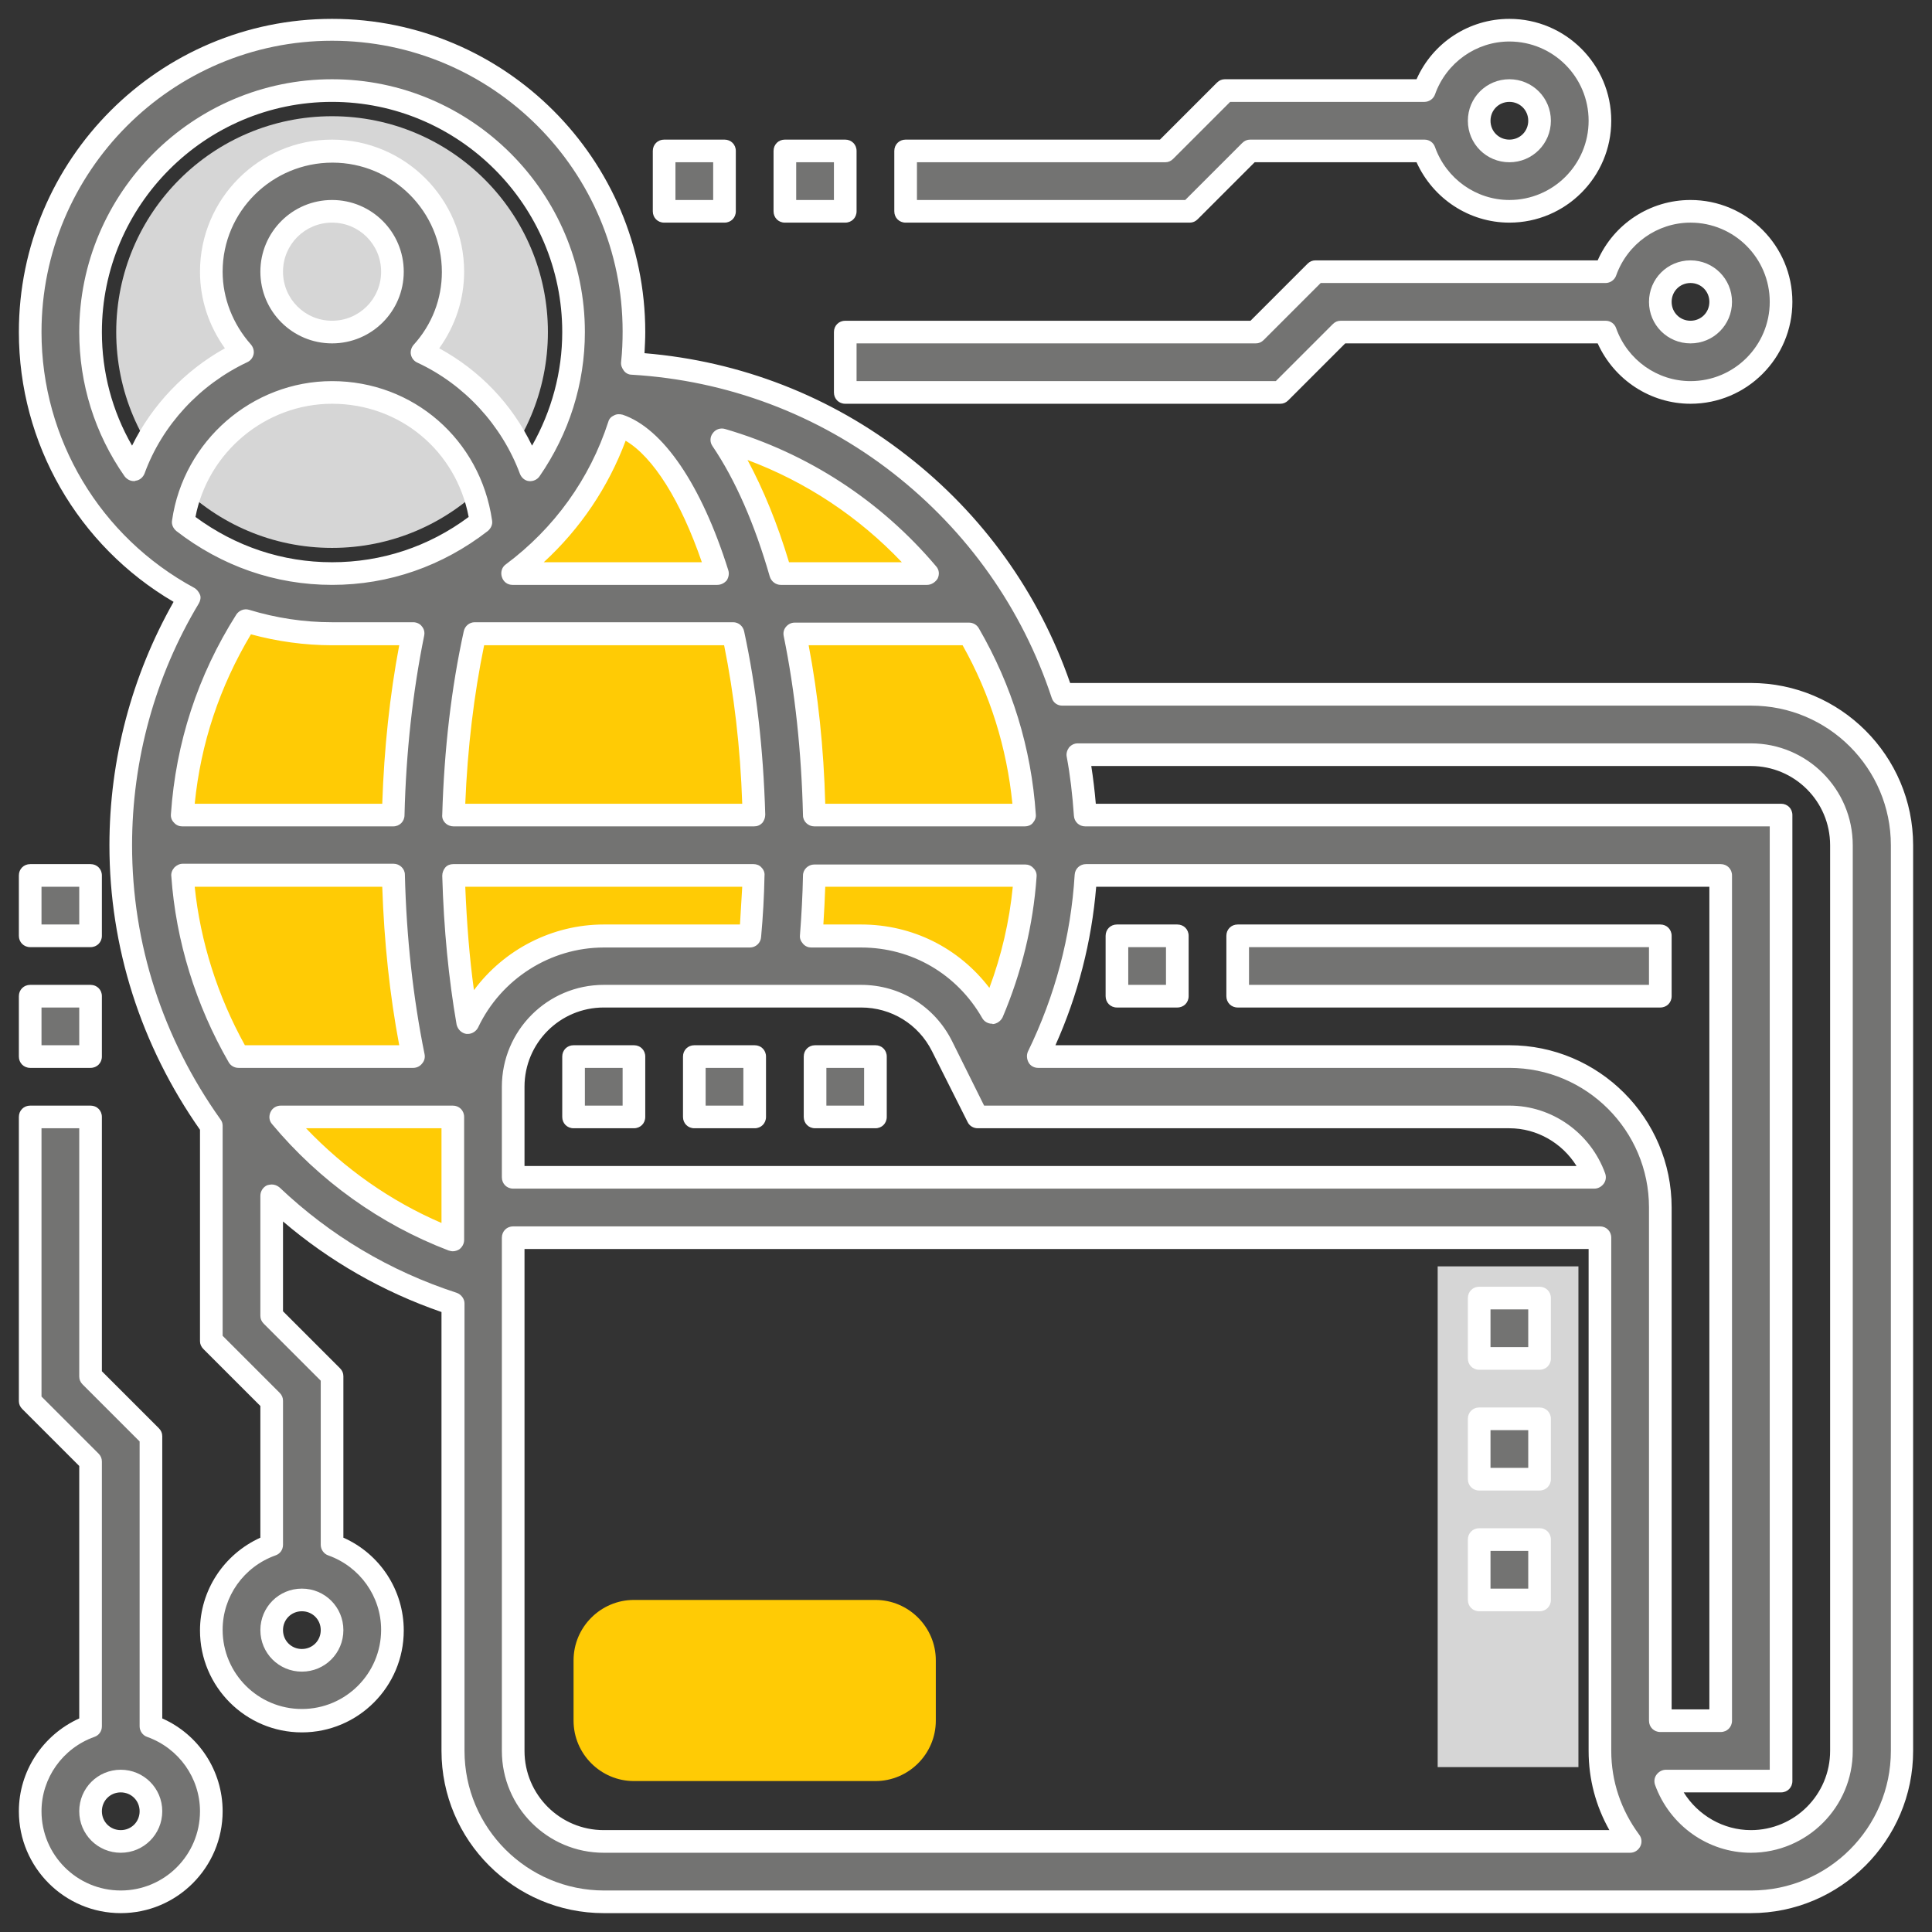
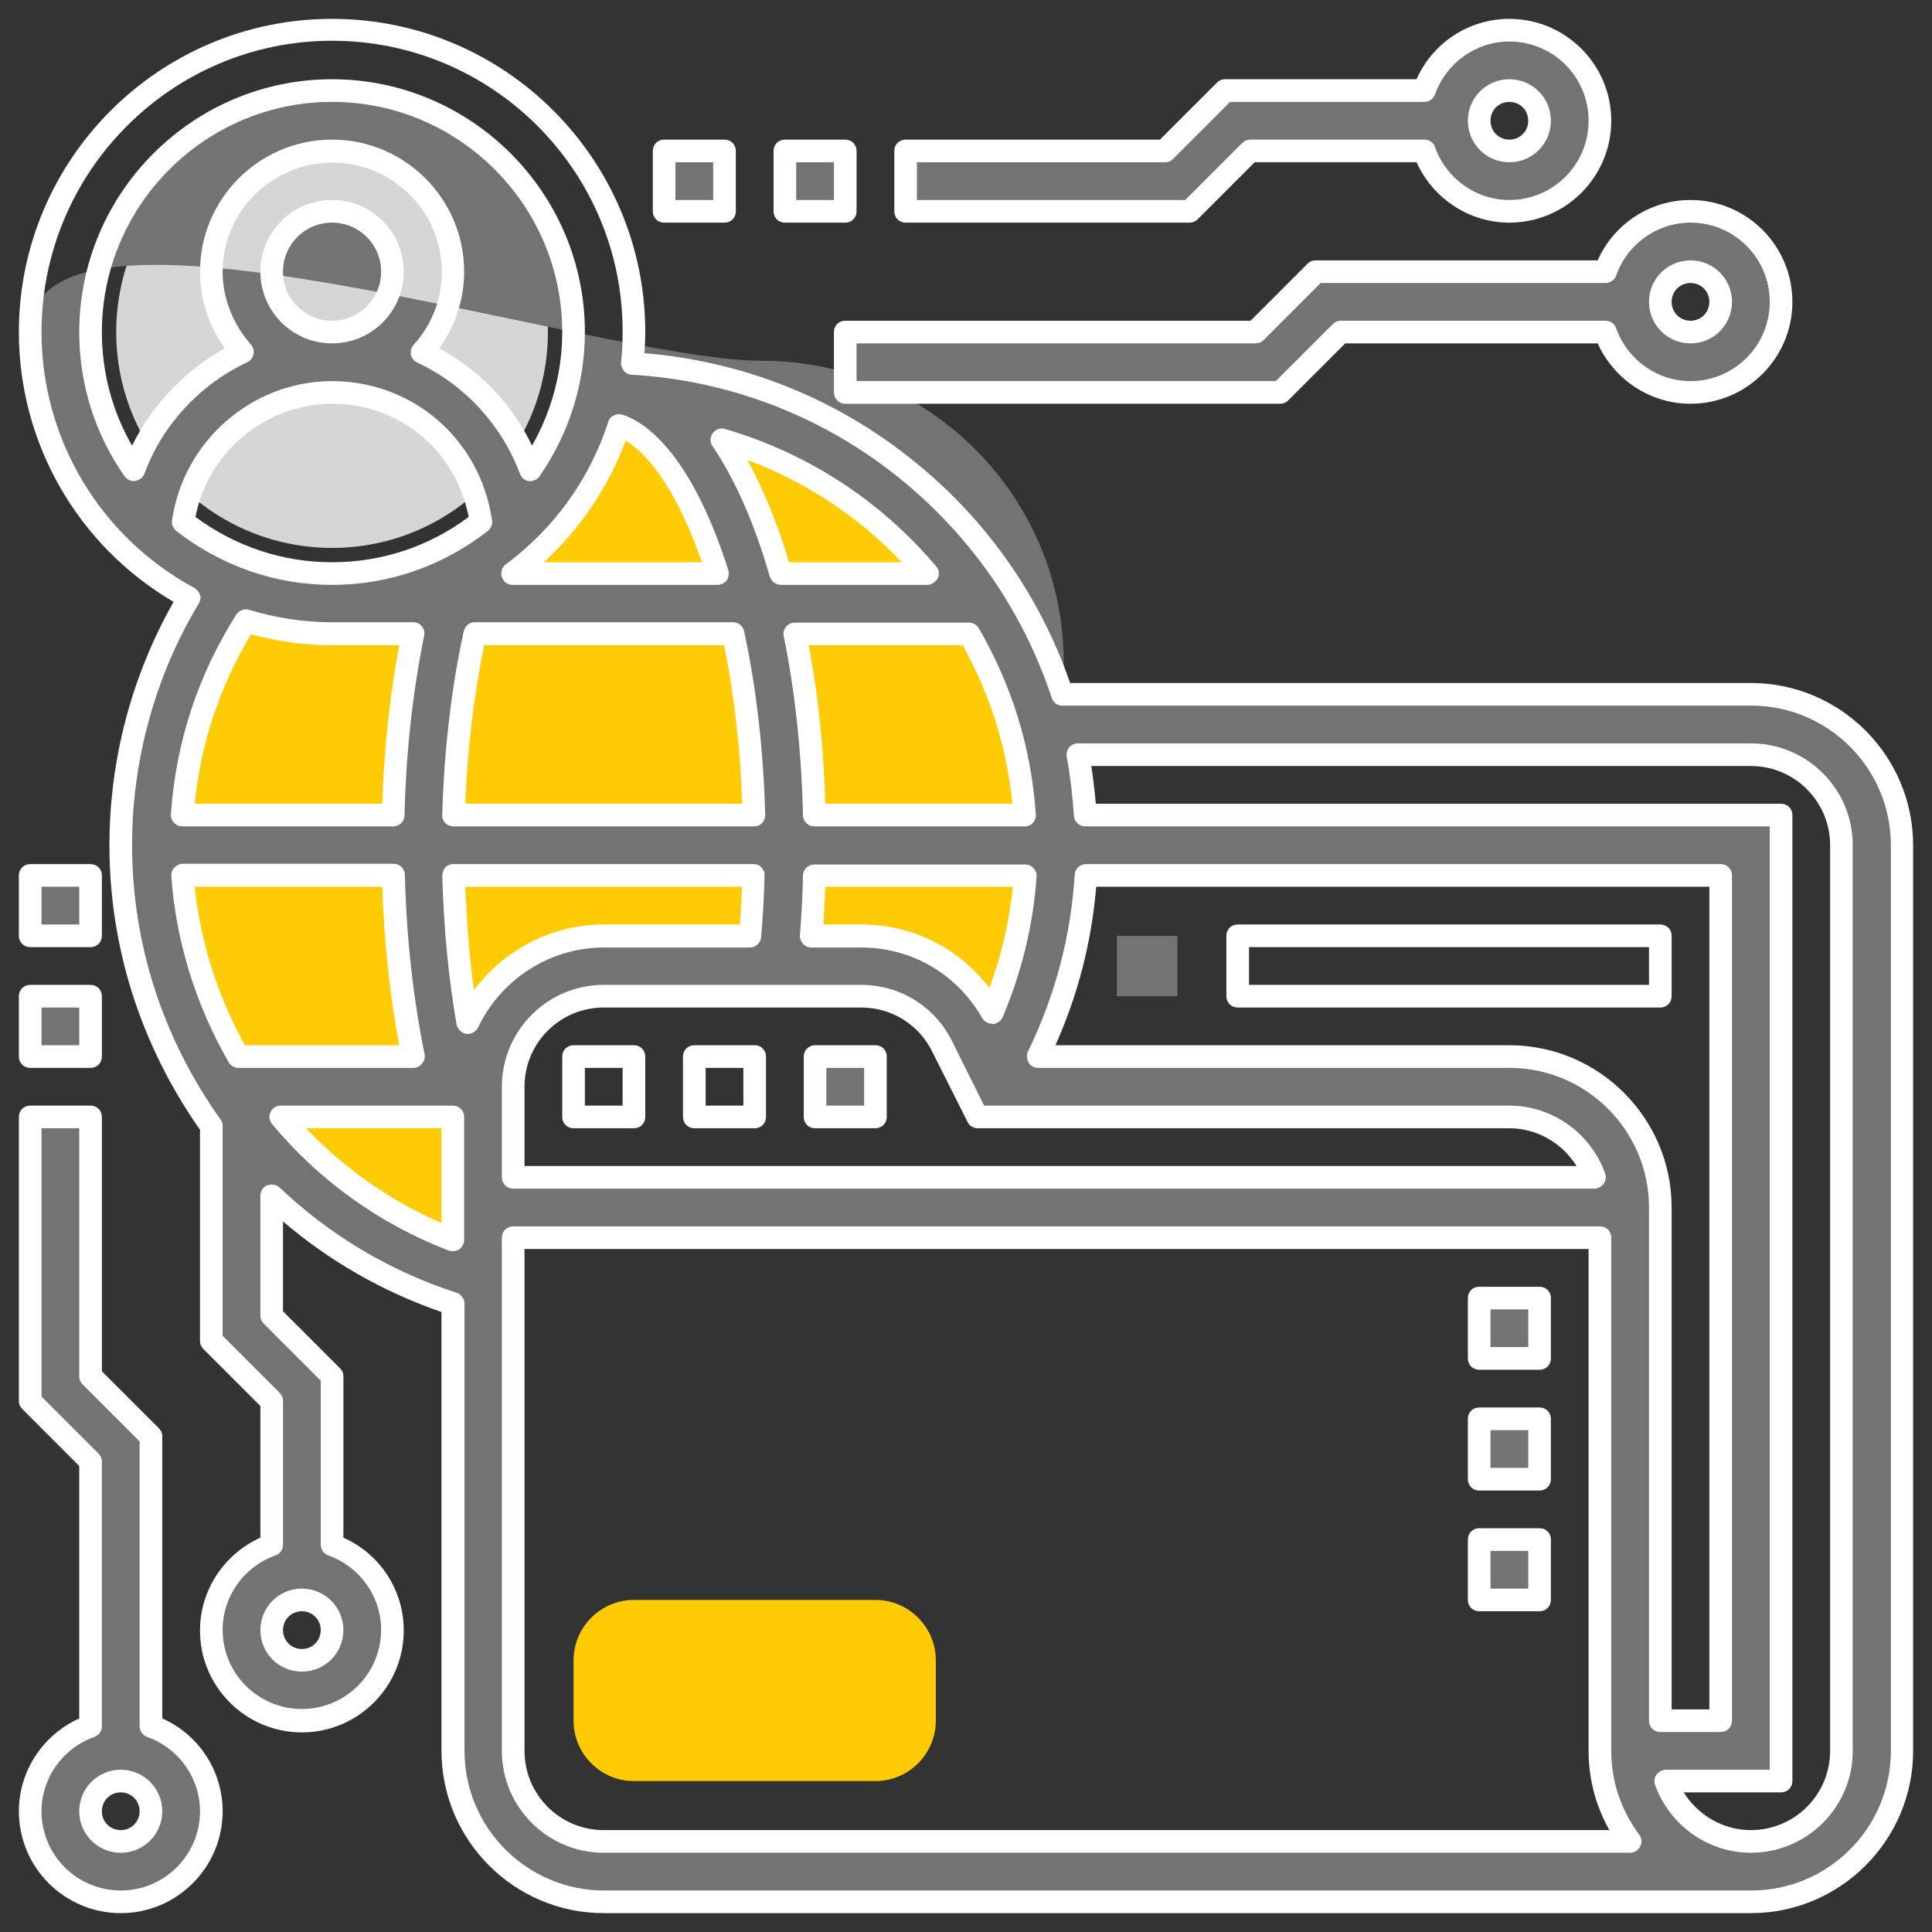
<svg xmlns="http://www.w3.org/2000/svg" version="1.1" id="Layer_5" x="0px" y="0px" viewBox="0 0 512 512" enable-background="new 0 0 512 512" xml:space="preserve">
  <rect x="0" y="0" width="512" height="512" fill="#333333" stroke="none" />
-   <rect x="381" y="335.6" fill="#D6D6D6" width="37.3" height="132.7" />
  <circle fill="#D6D6D6" cx="88" cy="88" r="57.2" />
  <g>
    <path fill="#FFCB05" d="M160,104c-0.6,0-1.2,0.1-1.9,0.1c-7.3,32-35.9,55.9-70.1,55.9c-9.2,0-18-1.8-26.1-5   C48.1,174.6,40,198.3,40,224c0,55.2,37.3,101.5,88,115.6V288c0-17.7,14.3-32,32-32h68.2c12.1,0,23.2,6.8,28.6,17.7l6,12   c10.8-18,17.2-39.1,17.2-61.6C280,157.7,226.3,104,160,104L160,104z" />
    <g>
      <path fill="#FFCB05" d="M232,472h-64c-8.8,0-16-7.2-16-16v-16c0-8.8,7.2-16,16-16h64c8.8,0,16,7.2,16,16v16    C248,464.8,240.8,472,232,472z" />
    </g>
    <g>
      <g>
-         <path fill="#737372" d="M464,184H281.5c-16.1-48.7-60.7-84.5-114-87.6c0.3-2.8,0.4-5.6,0.4-8.4c0-44.1-35.9-80-80-80S8,43.9,8,88     c0,30.4,17,56.9,42.1,70.4C38.2,178.2,32,200.7,32,224c0,27.4,8.8,53.1,24,74.3v57l16,16v38.2c-9.3,3.3-16,12.1-16,22.5     c0,13.2,10.8,24,24,24s24-10.8,24-24c0-10.4-6.7-19.2-16-22.5v-44.8l-16-16v-31.8c13.4,12.8,29.7,22.6,48,28.6V464     c0,22.1,17.9,40,40,40h304c22.1,0,40-17.9,40-40V224C504,201.9,486.1,184,464,184z M456,232v224h-16V320c0-22.1-17.9-40-40-40     H275.1c7.3-15,11.6-31.3,12.7-48H456z M48.3,232h55.9c0.4,16.8,2.2,33,5.3,48H63.2C54.8,265.6,49.6,249.2,48.3,232z M72,72     c0-8.8,7.2-16,16-16s16,7.2,16,16s-7.2,16-16,16S72,80.8,72,72z M88,104c20.1,0,36.6,14.8,39.4,34.3     C116.5,146.9,102.9,152,88,152s-28.5-5.1-39.4-13.7C51.4,118.8,67.9,104,88,104z M190.1,152h-54.3c13.1-9.8,23.1-23.4,28.2-39.3     C173.6,115.9,183.2,130.1,190.1,152z M194.4,168c3.1,14,5,30.2,5.5,48h-79.6c0.5-16.9,2.4-33.2,5.6-48H194.4z M271.6,216h-55.8     c-0.4-17.3-2.2-33.5-5.2-48h46.2C265.2,182.3,270.4,198.6,271.6,216z M262.9,268.3c-7.1-12.5-20.2-20.3-34.7-20.3H215     c0.4-5.3,0.7-10.6,0.8-16h55.9C270.8,244.5,267.8,256.8,262.9,268.3z M199.8,232c-0.1,5.4-0.4,10.7-0.9,16H160     c-15.9,0-29.6,9.4-36,23c-2.2-12.3-3.4-25.5-3.7-39L199.8,232z M136,288c0-13.2,10.8-24,24-24h68.2c9.1,0,17.4,5.1,21.5,13.3     l9.4,18.7H400c10.4,0,19.2,6.7,22.5,16H136V288z M245.7,152h-38.8c-4.1-14.2-9.4-26.2-15.6-35.5     C212.7,122.8,231.6,135.3,245.7,152z M24,88c0-35.3,28.7-64,64-64s64,28.7,64,64c0,13.6-4.3,26.1-11.5,36.5     c-5.1-13.9-15.6-25-28.8-31.2c5.1-5.7,8.3-13.1,8.3-21.3c0-17.6-14.4-32-32-32S56,54.4,56,72c0,8.2,3.2,15.6,8.3,21.3     c-13.2,6.2-23.7,17.4-28.8,31.2C28.3,114.1,24,101.6,24,88z M88,168h21.5c-3.1,15-4.8,31.2-5.3,48H48.3     c1.3-18.3,7-35.8,16.8-51.4C72.4,166.8,80,168,88,168z M80,440c-4.4,0-8-3.6-8-8s3.6-8,8-8s8,3.6,8,8S84.4,440,80,440z M74.4,296     H120v32.6C102,321.7,86.4,310.3,74.4,296z M160,488c-13.2,0-24-10.8-24-24V328h288v136c0,9,3,17.3,8,24H160z M488,464     c0,13.2-10.8,24-24,24c-10.4,0-19.2-6.7-22.5-16H472V216H287.6c-0.3-5.4-0.9-10.8-1.9-16H464c13.2,0,24,10.8,24,24L488,464z" />
+         <path fill="#737372" d="M464,184H281.5c0.3-2.8,0.4-5.6,0.4-8.4c0-44.1-35.9-80-80-80S8,43.9,8,88     c0,30.4,17,56.9,42.1,70.4C38.2,178.2,32,200.7,32,224c0,27.4,8.8,53.1,24,74.3v57l16,16v38.2c-9.3,3.3-16,12.1-16,22.5     c0,13.2,10.8,24,24,24s24-10.8,24-24c0-10.4-6.7-19.2-16-22.5v-44.8l-16-16v-31.8c13.4,12.8,29.7,22.6,48,28.6V464     c0,22.1,17.9,40,40,40h304c22.1,0,40-17.9,40-40V224C504,201.9,486.1,184,464,184z M456,232v224h-16V320c0-22.1-17.9-40-40-40     H275.1c7.3-15,11.6-31.3,12.7-48H456z M48.3,232h55.9c0.4,16.8,2.2,33,5.3,48H63.2C54.8,265.6,49.6,249.2,48.3,232z M72,72     c0-8.8,7.2-16,16-16s16,7.2,16,16s-7.2,16-16,16S72,80.8,72,72z M88,104c20.1,0,36.6,14.8,39.4,34.3     C116.5,146.9,102.9,152,88,152s-28.5-5.1-39.4-13.7C51.4,118.8,67.9,104,88,104z M190.1,152h-54.3c13.1-9.8,23.1-23.4,28.2-39.3     C173.6,115.9,183.2,130.1,190.1,152z M194.4,168c3.1,14,5,30.2,5.5,48h-79.6c0.5-16.9,2.4-33.2,5.6-48H194.4z M271.6,216h-55.8     c-0.4-17.3-2.2-33.5-5.2-48h46.2C265.2,182.3,270.4,198.6,271.6,216z M262.9,268.3c-7.1-12.5-20.2-20.3-34.7-20.3H215     c0.4-5.3,0.7-10.6,0.8-16h55.9C270.8,244.5,267.8,256.8,262.9,268.3z M199.8,232c-0.1,5.4-0.4,10.7-0.9,16H160     c-15.9,0-29.6,9.4-36,23c-2.2-12.3-3.4-25.5-3.7-39L199.8,232z M136,288c0-13.2,10.8-24,24-24h68.2c9.1,0,17.4,5.1,21.5,13.3     l9.4,18.7H400c10.4,0,19.2,6.7,22.5,16H136V288z M245.7,152h-38.8c-4.1-14.2-9.4-26.2-15.6-35.5     C212.7,122.8,231.6,135.3,245.7,152z M24,88c0-35.3,28.7-64,64-64s64,28.7,64,64c0,13.6-4.3,26.1-11.5,36.5     c-5.1-13.9-15.6-25-28.8-31.2c5.1-5.7,8.3-13.1,8.3-21.3c0-17.6-14.4-32-32-32S56,54.4,56,72c0,8.2,3.2,15.6,8.3,21.3     c-13.2,6.2-23.7,17.4-28.8,31.2C28.3,114.1,24,101.6,24,88z M88,168h21.5c-3.1,15-4.8,31.2-5.3,48H48.3     c1.3-18.3,7-35.8,16.8-51.4C72.4,166.8,80,168,88,168z M80,440c-4.4,0-8-3.6-8-8s3.6-8,8-8s8,3.6,8,8S84.4,440,80,440z M74.4,296     H120v32.6C102,321.7,86.4,310.3,74.4,296z M160,488c-13.2,0-24-10.8-24-24V328h288v136c0,9,3,17.3,8,24H160z M488,464     c0,13.2-10.8,24-24,24c-10.4,0-19.2-6.7-22.5-16H472V216H287.6c-0.3-5.4-0.9-10.8-1.9-16H464c13.2,0,24,10.8,24,24L488,464z" />
        <path fill="#FFFFFF" d="M464,507H160c-23.7,0-43-19.3-43-43V347.7c-15.6-5.4-29.7-13.5-42-24v23.8l15.1,15.1     c0.6,0.6,0.9,1.3,0.9,2.1v42.8c9.7,4.3,16,13.9,16,24.6c0,14.9-12.1,27-27,27s-27-12.1-27-27c0-10.6,6.3-20.2,16-24.6v-34.9     l-15.1-15.1c-0.6-0.6-0.9-1.3-0.9-2.1v-56C37.3,277,29,251,29,224c0-22.7,5.9-44.9,17-64.5C20.6,144.6,5,117.5,5,88     C5,42.2,42.2,5,88,5s83,37.2,83,83c0,1.8-0.1,3.7-0.2,5.6c25.4,2.1,49.4,11.4,69.5,27.1c20.1,15.6,35,36.4,43.3,60.3H464     c23.7,0,43,19.3,43,43v240C507,487.7,487.7,507,464,507z M72,313.9c0.8,0,1.5,0.3,2.1,0.8c13.4,12.7,29.1,22.1,46.9,27.9     c1.2,0.4,2.1,1.6,2.1,2.8V464c0,20.4,16.6,37,37,37h304c20.4,0,37-16.6,37-37V224c0-20.4-16.6-37-37-37H281.5     c-1.3,0-2.4-0.8-2.8-2.1c-7.8-23.6-22.3-44.1-42-59.5c-20-15.6-44-24.6-69.3-26.1c-0.8,0-1.6-0.4-2.1-1.1s-0.8-1.4-0.7-2.3     c0.3-2.7,0.4-5.5,0.4-8.1c0-42.5-34.5-77-77-77S11,45.5,11,88c0,28.3,15.5,54.3,40.5,67.8c0.7,0.4,1.2,1.1,1.5,1.8     s0.1,1.6-0.3,2.3C41.1,179.2,35,201.4,35,224c0,26,8.1,51.1,23.4,72.6c0.4,0.5,0.6,1.1,0.6,1.7v55.7l15.1,15.1     c0.6,0.6,0.9,1.3,0.9,2.1v38.2c0,1.3-0.8,2.4-2,2.8c-8.4,3-14,10.9-14,19.7c0,11.6,9.4,21,21,21s21-9.4,21-21     c0-8.8-5.6-16.7-14-19.7c-1.2-0.4-2-1.6-2-2.8v-43.5l-15.1-15.1c-0.6-0.6-0.9-1.3-0.9-2.1v-31.8c0-1.2,0.7-2.3,1.8-2.8     C71.2,314,71.6,313.9,72,313.9z M464,491c-11.3,0-21.5-7.2-25.4-18c-0.3-0.9-0.2-1.9,0.4-2.7c0.6-0.8,1.5-1.3,2.5-1.3H469V219     H287.6c-1.6,0-2.9-1.2-3-2.8c-0.4-5.7-1-10.8-1.9-15.6c-0.2-0.9,0.1-1.8,0.6-2.5c0.6-0.7,1.4-1.1,2.3-1.1H464     c14.9,0,27,12.1,27,27v240C491,478.9,478.9,491,464,491z M446.2,475c3.8,6.1,10.5,10,17.8,10c11.6,0,21-9.4,21-21V224     c0-11.6-9.4-21-21-21H289.2c0.5,3.2,0.9,6.5,1.2,10H472c1.7,0,3,1.3,3,3v256c0,1.7-1.3,3-3,3H446.2z M432,491H160     c-14.9,0-27-12.1-27-27V328c0-1.7,1.3-3,3-3h288c1.7,0,3,1.3,3,3v136c0,8.1,2.6,15.7,7.4,22.2c0.7,0.9,0.8,2.1,0.3,3.1     S433.2,491,432,491z M139,331v133c0,11.6,9.4,21,21,21h266.5c-3.6-6.4-5.5-13.5-5.5-21V331H139z M456,459h-16c-1.7,0-3-1.3-3-3     V320c0-20.4-16.6-37-37-37H275.1c-1,0-2-0.5-2.5-1.4c-0.5-0.9-0.6-2-0.2-2.9c7.2-14.8,11.4-30.5,12.4-46.9c0.1-1.6,1.4-2.8,3-2.8     H456c1.7,0,3,1.3,3,3v224C459,457.7,457.7,459,456,459z M443,453h10V235H290.5c-1.2,14.5-4.8,28.6-10.8,42H400     c23.7,0,43,19.3,43,43V453z M80,443c-6.1,0-11-4.9-11-11s4.9-11,11-11s11,4.9,11,11S86.1,443,80,443z M80,427c-2.8,0-5,2.2-5,5     s2.2,5,5,5s5-2.2,5-5S82.8,427,80,427z M120,331.6c-0.4,0-0.7-0.1-1.1-0.2c-18.1-6.9-34.3-18.5-46.8-33.5     c-0.8-0.9-0.9-2.1-0.4-3.2c0.5-1.1,1.6-1.7,2.7-1.7H120c1.7,0,3,1.3,3,3v32.6c0,1-0.5,1.9-1.3,2.5     C121.2,331.4,120.6,331.6,120,331.6z M81.1,299c10.2,10.7,22.4,19.3,35.9,25.1V299H81.1z M422.5,315H136c-1.7,0-3-1.3-3-3v-24     c0-14.9,12.1-27,27-27h68.2c10.3,0,19.5,5.7,24.1,14.9l8.5,17.1H400c11.3,0,21.5,7.2,25.4,18c0.3,0.9,0.2,1.9-0.4,2.7     C424.4,314.5,423.5,315,422.5,315z M139,309h278.8c-3.8-6.1-10.5-10-17.8-10H259.1c-1.1,0-2.2-0.6-2.7-1.7l-9.4-18.7     c-3.6-7.2-10.8-11.6-18.8-11.6H160c-11.6,0-21,9.4-21,21V309z M109.5,283H63.2c-1.1,0-2.1-0.6-2.6-1.5     c-8.7-15.1-14-32.1-15.2-49.3c-0.1-0.8,0.2-1.6,0.8-2.3c0.6-0.6,1.4-1,2.2-1h55.9c1.6,0,3,1.3,3,2.9c0.4,16.7,2.2,32.7,5.2,47.5     c0.2,0.9,0,1.8-0.6,2.5C111.3,282.6,110.4,283,109.5,283z M64.9,277h40.9c-2.5-13.2-4-27.3-4.5-42H51.6     C53.1,249.6,57.7,264,64.9,277z M124,274c-0.1,0-0.3,0-0.4,0c-1.3-0.2-2.3-1.2-2.6-2.5c-2.1-12.1-3.4-25.3-3.8-39.4     c0-0.8,0.3-1.6,0.8-2.2s1.3-0.9,2.1-0.9h79.6c0.8,0,1.6,0.3,2.1,0.9c0.6,0.6,0.9,1.4,0.8,2.2c-0.1,5.4-0.4,10.8-0.9,16.2     c-0.1,1.6-1.4,2.8-3,2.8H160c-14.1,0-27.2,8.3-33.3,21.2C126.2,273.3,125.1,274,124,274z M123.3,235c0.4,9.6,1.1,18.7,2.3,27.4     c8-10.8,20.8-17.4,34.4-17.4h36.1c0.2-3.3,0.4-6.7,0.6-10H123.3z M262.9,271.3c-1.1,0-2.1-0.6-2.6-1.5     c-6.7-11.7-18.7-18.7-32.1-18.7H215c-0.8,0-1.6-0.3-2.2-1s-0.9-1.4-0.8-2.3c0.4-5.2,0.7-10.6,0.8-15.8c0-1.6,1.4-2.9,3-2.9h55.9     c0.8,0,1.6,0.3,2.2,1c0.6,0.6,0.9,1.4,0.8,2.3c-0.9,12.9-4,25.4-9,37.2c-0.5,1-1.5,1.7-2.6,1.8C263,271.3,263,271.3,262.9,271.3z      M218.2,245h10c13.6,0,25.9,6.2,34,16.8c3.2-8.6,5.3-17.6,6.2-26.8h-49.7C218.6,238.3,218.4,241.7,218.2,245z M271.6,219h-55.8     c-1.6,0-3-1.3-3-2.9c-0.4-16.8-2.1-32.8-5.1-47.5c-0.2-0.9,0-1.8,0.6-2.5c0.6-0.7,1.4-1.1,2.3-1.1h46.2c1.1,0,2.1,0.6,2.6,1.5     c8.8,15.2,13.9,31.7,15.1,49.3c0.1,0.8-0.2,1.6-0.8,2.3C273.2,218.7,272.4,219,271.6,219z M218.7,213h49.6     c-1.5-14.9-5.9-29-13.2-42h-40.8C216.8,184.1,218.3,198.2,218.7,213z M199.8,219h-79.6c-0.8,0-1.6-0.3-2.2-0.9     c-0.6-0.6-0.9-1.4-0.8-2.2c0.5-17.2,2.4-33.6,5.7-48.6c0.3-1.4,1.5-2.4,2.9-2.4h68.5c1.4,0,2.6,1,2.9,2.4     c3.2,14.8,5.1,31.1,5.6,48.6c0,0.8-0.3,1.6-0.8,2.2C201.4,218.7,200.7,219,199.8,219z M123.3,213h73.4c-0.5-15-2.2-29.1-4.8-42     h-63.6C125.6,184.1,123.9,198.2,123.3,213z M104.2,219H48.3c-0.8,0-1.6-0.3-2.2-1c-0.6-0.6-0.9-1.4-0.8-2.3     c1.3-18.9,7.1-36.7,17.3-52.8c0.7-1.1,2.1-1.7,3.4-1.3c7.2,2.2,14.6,3.3,22,3.3h21.5c0.9,0,1.8,0.4,2.3,1.1     c0.6,0.7,0.8,1.6,0.6,2.5c-3,14.8-4.8,30.8-5.2,47.5C107.2,217.7,105.9,219,104.2,219z M51.6,213h49.7c0.5-14.7,2-28.8,4.5-42H88     c-7.2,0-14.5-1-21.5-2.9C58.2,182,53.2,197,51.6,213z M245.7,155h-38.8c-1.3,0-2.5-0.9-2.9-2.2c-4-13.9-9.1-25.6-15.2-34.6     c-0.7-1-0.7-2.4,0.1-3.4c0.7-1,2-1.5,3.3-1.1c21.9,6.4,41.2,19,55.9,36.4c0.8,0.9,0.9,2.1,0.4,3.2     C247.9,154.3,246.8,155,245.7,155z M209.1,149H239c-11.5-12.1-25.4-21.3-40.9-27.1C202.3,129.7,206,138.7,209.1,149z M190.1,155     h-54.3c-1.3,0-2.4-0.8-2.8-2.1c-0.4-1.2,0-2.6,1-3.3c12.9-9.6,22.3-22.7,27.2-37.8c0.2-0.8,0.8-1.4,1.5-1.7     c0.7-0.4,1.5-0.4,2.3-0.2c10.7,3.6,20.9,18.6,28,41.2c0.3,0.9,0.1,1.9-0.4,2.7C192,154.5,191.1,155,190.1,155z M144.1,149H186     c-5.6-16.3-12.9-27.9-20.2-32.2C161.2,129.1,153.8,140.1,144.1,149z M88,155c-15.1,0-29.3-5-41.3-14.3c-0.8-0.7-1.3-1.7-1.1-2.8     c3-21,21.2-36.9,42.4-36.9c21.5,0,39.3,15.5,42.4,36.9c0.2,1.1-0.3,2.1-1.1,2.8C117.3,150,103.1,155,88,155z M51.8,137     c10.6,7.8,23,12,36.2,12c13.1,0,25.6-4.1,36.2-12c-3.3-17.5-18.2-30-36.2-30C70.4,107,55.1,119.8,51.8,137z M35.5,127.5     c-1,0-1.9-0.5-2.5-1.3c-7.9-11.3-12-24.5-12-38.2c0-36.9,30.1-67,67-67s67,30.1,67,67c0,13.7-4.2,26.9-12,38.2     c-0.6,0.9-1.7,1.4-2.8,1.3c-1.1-0.1-2-0.9-2.4-1.9c-4.8-12.9-14.7-23.7-27.2-29.5c-0.9-0.4-1.5-1.2-1.7-2.1     c-0.2-0.9,0.1-1.9,0.7-2.6c4.9-5.4,7.5-12.2,7.5-19.3c0-16-13-29-29-29S59,56,59,72c0,7,2.7,13.9,7.5,19.3     c0.6,0.7,0.9,1.7,0.7,2.6c-0.2,0.9-0.8,1.7-1.7,2.1c-12.5,5.9-22.5,16.6-27.2,29.5c-0.4,1-1.3,1.8-2.4,1.9     C35.8,127.5,35.6,127.5,35.5,127.5z M88,27c-33.6,0-61,27.4-61,61c0,10.6,2.7,20.9,8,30.1c5.3-10.8,14-19.9,24.6-25.8     c-4.3-6-6.6-13-6.6-20.3c0-19.3,15.7-35,35-35s35,15.7,35,35c0,7.3-2.3,14.3-6.6,20.3c10.8,5.9,19.3,14.8,24.6,25.8     c5.2-9.2,8-19.5,8-30.1C149,54.4,121.6,27,88,27z M88,91c-10.5,0-19-8.5-19-19s8.5-19,19-19s19,8.5,19,19S98.5,91,88,91z M88,59     c-7.2,0-13,5.8-13,13c0,7.2,5.8,13,13,13s13-5.8,13-13C101,64.8,95.2,59,88,59z" />
      </g>
      <g>
-         <path fill="#737372" d="M184,280h16v16h-16V280z" />
        <path fill="#FFFFFF" d="M200,299h-16c-1.7,0-3-1.3-3-3v-16c0-1.7,1.3-3,3-3h16c1.7,0,3,1.3,3,3v16C203,297.7,201.7,299,200,299z      M187,293h10v-10h-10V293z" />
      </g>
      <g>
        <path fill="#737372" d="M216,280h16v16h-16V280z" />
        <path fill="#FFFFFF" d="M232,299h-16c-1.7,0-3-1.3-3-3v-16c0-1.7,1.3-3,3-3h16c1.7,0,3,1.3,3,3v16C235,297.7,233.7,299,232,299z      M219,293h10v-10h-10V293z" />
      </g>
      <g>
-         <path fill="#737372" d="M152,280h16v16h-16V280z" />
        <path fill="#FFFFFF" d="M168,299h-16c-1.7,0-3-1.3-3-3v-16c0-1.7,1.3-3,3-3h16c1.7,0,3,1.3,3,3v16C171,297.7,169.7,299,168,299z      M155,293h10v-10h-10V293z" />
      </g>
      <g>
        <path fill="#737372" d="M296,248h16v16h-16V248z" />
-         <path fill="#FFFFFF" d="M312,267h-16c-1.7,0-3-1.3-3-3v-16c0-1.7,1.3-3,3-3h16c1.7,0,3,1.3,3,3v16C315,265.7,313.7,267,312,267z      M299,261h10v-10h-10V261z" />
      </g>
      <g>
-         <path fill="#737372" d="M328,248h112v16H328V248z" />
        <path fill="#FFFFFF" d="M440,267H328c-1.7,0-3-1.3-3-3v-16c0-1.7,1.3-3,3-3h112c1.7,0,3,1.3,3,3v16C443,265.7,441.7,267,440,267z      M331,261h106v-10H331V261z" />
      </g>
      <g>
        <path fill="#737372" d="M392,376h16v16h-16V376z" />
        <path fill="#FFFFFF" d="M408,395h-16c-1.7,0-3-1.3-3-3v-16c0-1.7,1.3-3,3-3h16c1.7,0,3,1.3,3,3v16C411,393.7,409.7,395,408,395z      M395,389h10v-10h-10V389z" />
      </g>
      <g>
        <path fill="#737372" d="M392,408h16v16h-16V408z" />
        <path fill="#FFFFFF" d="M408,427h-16c-1.7,0-3-1.3-3-3v-16c0-1.7,1.3-3,3-3h16c1.7,0,3,1.3,3,3v16C411,425.7,409.7,427,408,427z      M395,421h10v-10h-10V421z" />
      </g>
      <g>
        <path fill="#737372" d="M392,344h16v16h-16V344z" />
        <path fill="#FFFFFF" d="M408,363h-16c-1.7,0-3-1.3-3-3v-16c0-1.7,1.3-3,3-3h16c1.7,0,3,1.3,3,3v16C411,361.7,409.7,363,408,363z      M395,357h10v-10h-10V357z" />
      </g>
      <g>
        <path fill="#737372" d="M348.7,72l-16,16H224v16h115.3l16-16h70.2c3.3,9.3,12.1,16,22.5,16c13.2,0,24-10.8,24-24s-10.8-24-24-24     c-10.4,0-19.2,6.7-22.5,16H348.7z M448,72c4.4,0,8,3.6,8,8s-3.6,8-8,8s-8-3.6-8-8S443.6,72,448,72z" />
        <path fill="#FFFFFF" d="M448,107c-10.6,0-20.2-6.3-24.6-16h-66.9l-15.1,15.1c-0.6,0.6-1.3,0.9-2.1,0.9H224c-1.7,0-3-1.3-3-3V88     c0-1.7,1.3-3,3-3h107.4l15.1-15.1c0.6-0.6,1.3-0.9,2.1-0.9h74.8c4.3-9.7,13.9-16,24.6-16c14.9,0,27,12.1,27,27S462.9,107,448,107     z M355.3,85h70.2c1.3,0,2.4,0.8,2.8,2c3,8.4,10.9,14,19.7,14c11.6,0,21-9.4,21-21s-9.4-21-21-21c-8.8,0-16.7,5.6-19.7,14     c-0.4,1.2-1.6,2-2.8,2h-75.5l-15.1,15.1c-0.6,0.6-1.3,0.9-2.1,0.9H227v10h111.1l15.1-15.1C353.8,85.3,354.5,85,355.3,85z M448,91     c-6.1,0-11-4.9-11-11s4.9-11,11-11s11,4.9,11,11S454.1,91,448,91z M448,75c-2.8,0-5,2.2-5,5s2.2,5,5,5s5-2.2,5-5S450.8,75,448,75     z" />
      </g>
      <g>
        <path fill="#737372" d="M331.3,40h46.2c3.3,9.3,12.1,16,22.5,16c13.2,0,24-10.8,24-24S413.2,8,400,8c-10.4,0-19.2,6.7-22.5,16     h-52.8l-16,16H240v16h75.3L331.3,40z M400,24c4.4,0,8,3.6,8,8s-3.6,8-8,8s-8-3.6-8-8S395.6,24,400,24z" />
        <path fill="#FFFFFF" d="M400,59c-10.6,0-20.2-6.3-24.6-16h-42.9l-15.1,15.1c-0.6,0.6-1.3,0.9-2.1,0.9H240c-1.7,0-3-1.3-3-3V40     c0-1.7,1.3-3,3-3h67.4l15.1-15.1c0.6-0.6,1.3-0.9,2.1-0.9h50.8c4.3-9.7,13.9-16,24.6-16c14.9,0,27,12.1,27,27S414.9,59,400,59z      M331.3,37h46.2c1.3,0,2.4,0.8,2.8,2c3,8.4,10.9,14,19.7,14c11.6,0,21-9.4,21-21s-9.4-21-21-21c-8.8,0-16.7,5.6-19.7,14     c-0.4,1.2-1.6,2-2.8,2h-51.5l-15.1,15.1c-0.6,0.6-1.3,0.9-2.1,0.9H243v10h71.1l15.1-15.1C329.8,37.3,330.5,37,331.3,37z M400,43     c-6.1,0-11-4.9-11-11s4.9-11,11-11s11,4.9,11,11S406.1,43,400,43z M400,27c-2.8,0-5,2.2-5,5s2.2,5,5,5s5-2.2,5-5S402.8,27,400,27     z" />
      </g>
      <g>
        <path fill="#737372" d="M208,40h16v16h-16V40z" />
        <path fill="#FFFFFF" d="M224,59h-16c-1.7,0-3-1.3-3-3V40c0-1.7,1.3-3,3-3h16c1.7,0,3,1.3,3,3v16C227,57.7,225.7,59,224,59z      M211,53h10V43h-10V53z" />
      </g>
      <g>
        <path fill="#737372" d="M176,40h16v16h-16V40z" />
        <path fill="#FFFFFF" d="M192,59h-16c-1.7,0-3-1.3-3-3V40c0-1.7,1.3-3,3-3h16c1.7,0,3,1.3,3,3v16C195,57.7,193.7,59,192,59z      M179,53h10V43h-10V53z" />
      </g>
      <g>
        <path fill="#737372" d="M40,457.5v-76.8l-16-16V296H8v75.3l16,16v70.2c-9.3,3.3-16,12.1-16,22.5c0,13.2,10.8,24,24,24     s24-10.8,24-24C56,469.6,49.3,460.8,40,457.5z M32,488c-4.4,0-8-3.6-8-8s3.6-8,8-8s8,3.6,8,8S36.4,488,32,488z" />
        <path fill="#FFFFFF" d="M32,507c-14.9,0-27-12.1-27-27c0-10.6,6.3-20.2,16-24.6v-66.9L5.9,373.4c-0.6-0.6-0.9-1.3-0.9-2.1V296     c0-1.7,1.3-3,3-3h16c1.7,0,3,1.3,3,3v67.4l15.1,15.1c0.6,0.6,0.9,1.3,0.9,2.1v74.8c9.7,4.3,16,13.9,16,24.6     C59,494.9,46.9,507,32,507z M11,370.1l15.1,15.1c0.6,0.6,0.9,1.3,0.9,2.1v70.2c0,1.3-0.8,2.4-2,2.8c-8.4,3-14,10.9-14,19.7     c0,11.6,9.4,21,21,21s21-9.4,21-21c0-8.8-5.6-16.7-14-19.7c-1.2-0.4-2-1.6-2-2.8v-75.5l-15.1-15.1c-0.6-0.6-0.9-1.3-0.9-2.1V299     H11V370.1z M32,491c-6.1,0-11-4.9-11-11s4.9-11,11-11s11,4.9,11,11S38.1,491,32,491z M32,475c-2.8,0-5,2.2-5,5s2.2,5,5,5     s5-2.2,5-5S34.8,475,32,475z" />
      </g>
      <g>
        <path fill="#737372" d="M8,264h16v16H8V264z" />
        <path fill="#FFFFFF" d="M24,283H8c-1.7,0-3-1.3-3-3v-16c0-1.7,1.3-3,3-3h16c1.7,0,3,1.3,3,3v16C27,281.7,25.7,283,24,283z      M11,277h10v-10H11V277z" />
      </g>
      <g>
        <path fill="#737372" d="M8,232h16v16H8V232z" />
        <path fill="#FFFFFF" d="M24,251H8c-1.7,0-3-1.3-3-3v-16c0-1.7,1.3-3,3-3h16c1.7,0,3,1.3,3,3v16C27,249.7,25.7,251,24,251z      M11,245h10v-10H11V245z" />
      </g>
    </g>
  </g>
</svg>